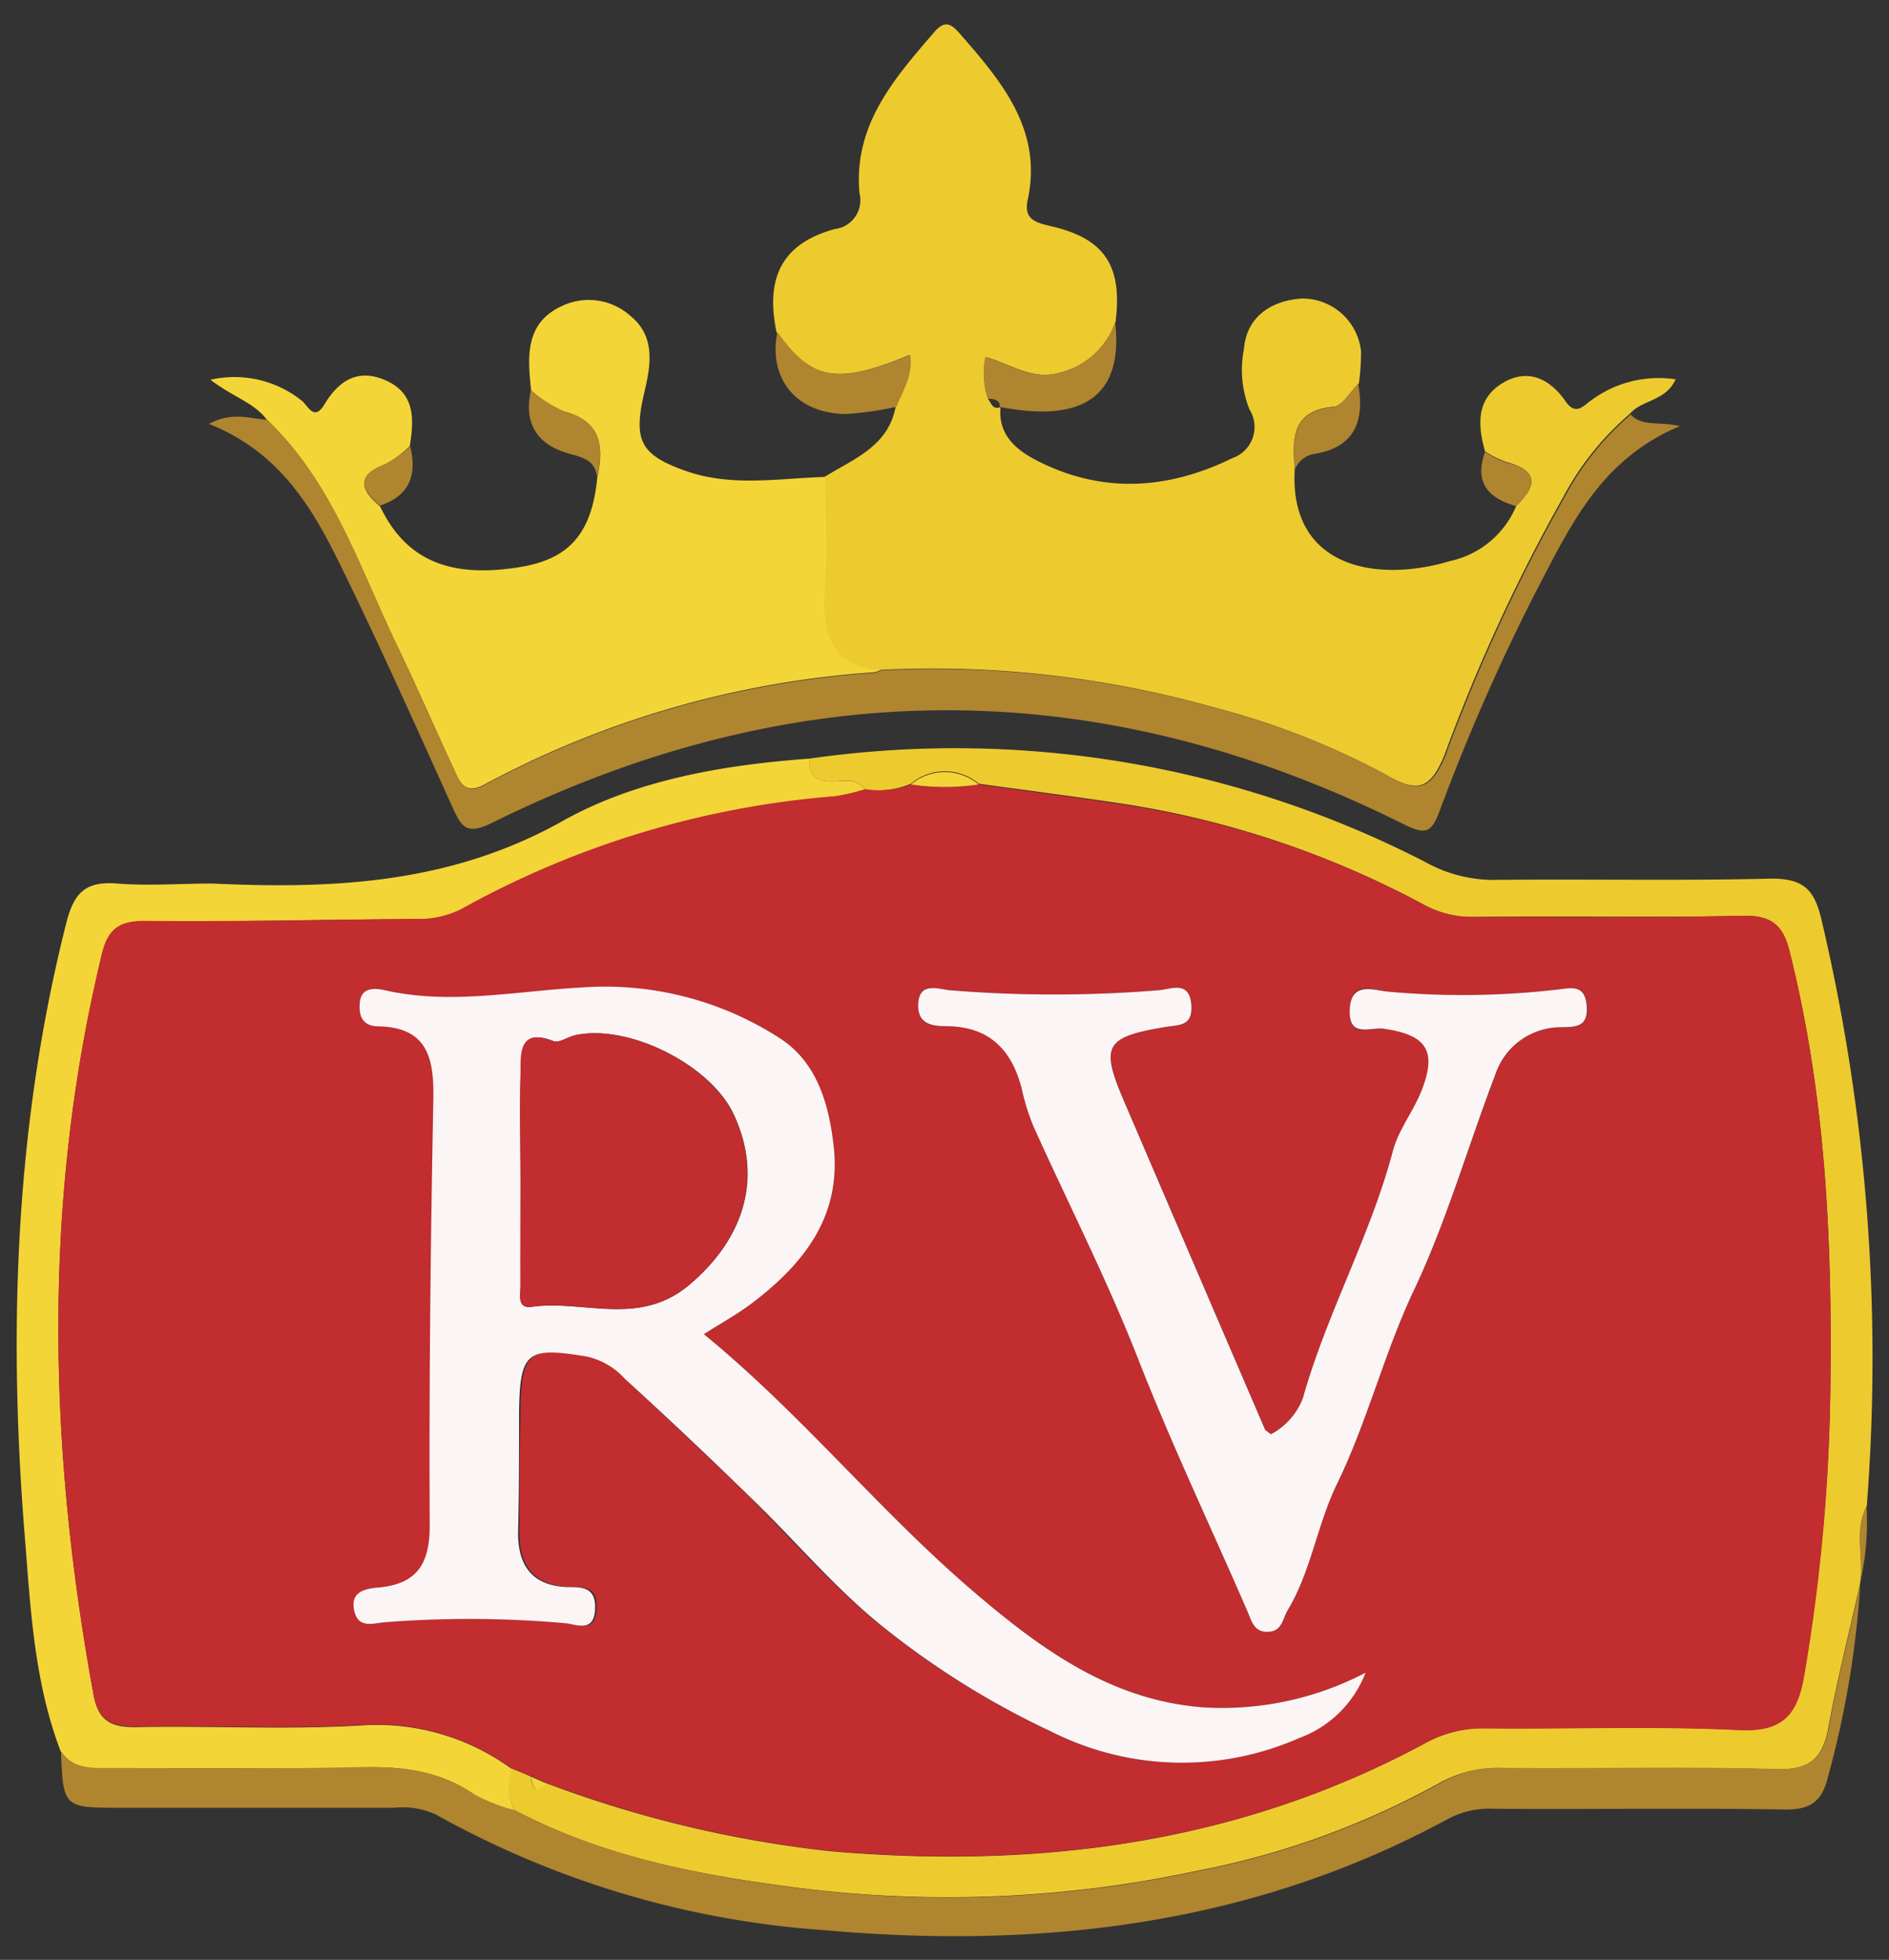
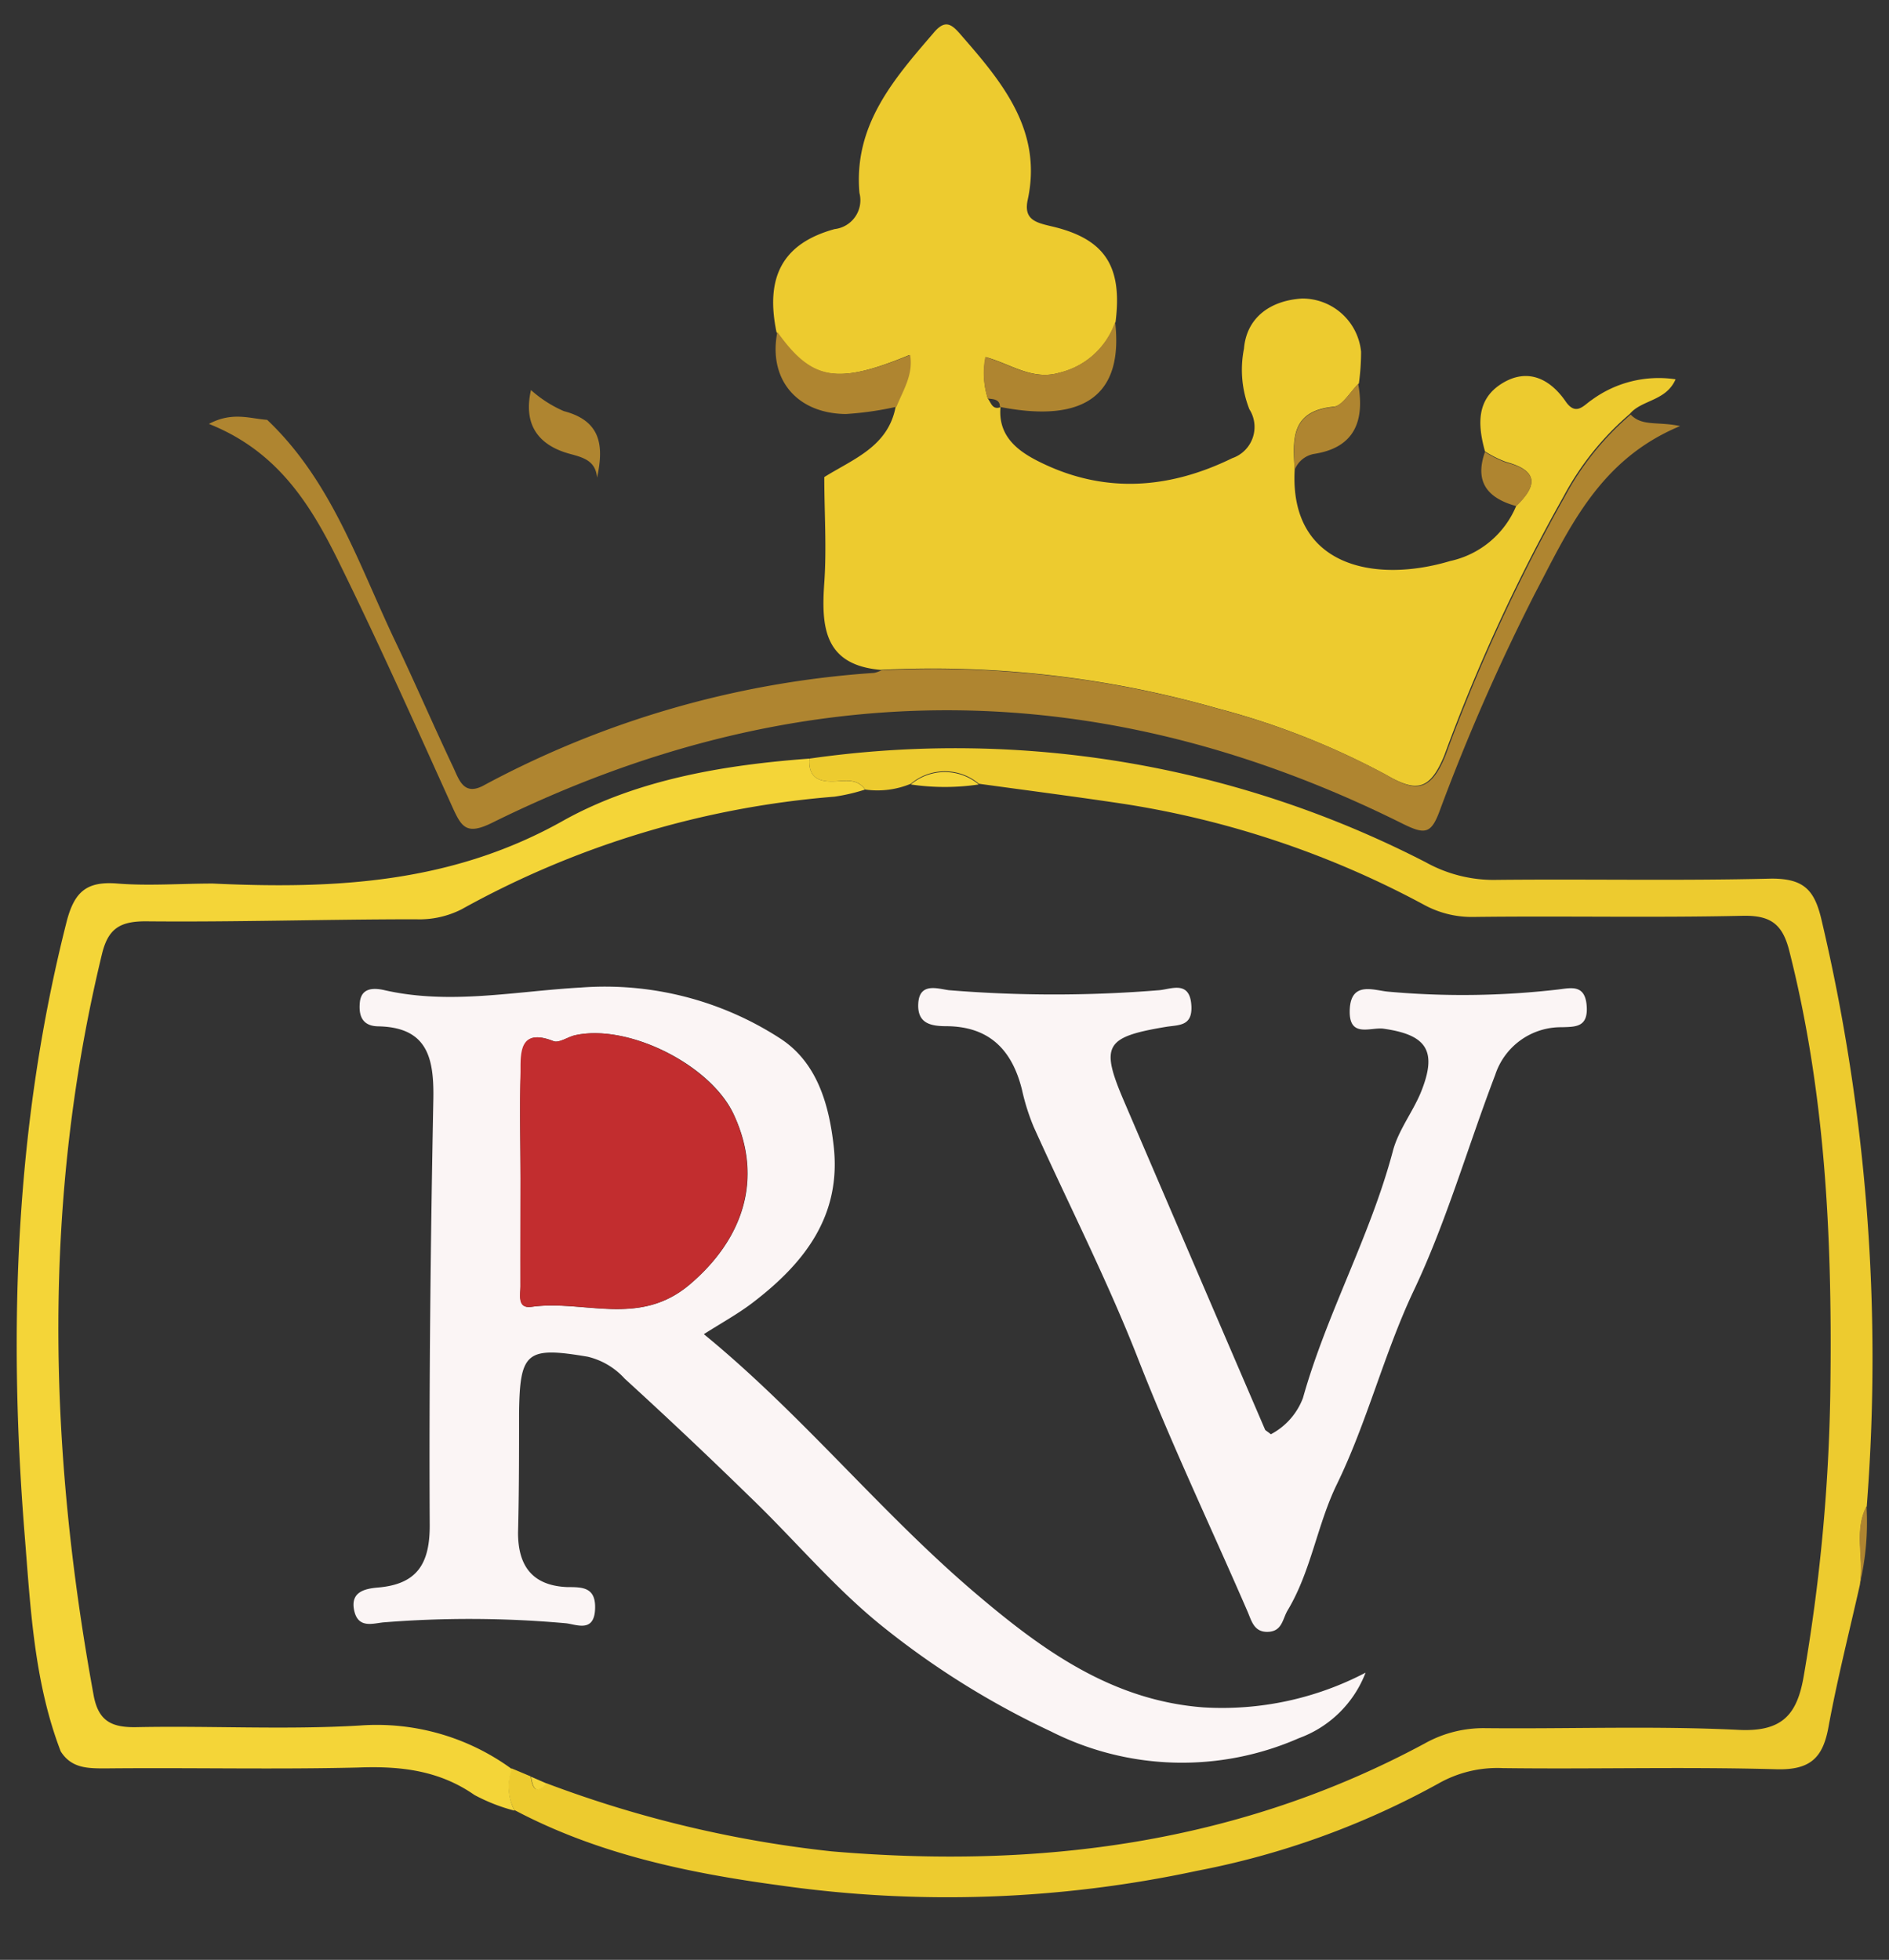
<svg xmlns="http://www.w3.org/2000/svg" viewBox="0 0 130.03 134.91">
  <rect x="0" y="0" width="130.03" height="134.91" fill="#333333" stroke="none" />
  <g id="royal-vegas">
    <path d="M89.12,32.34c-.37,6.67,5.53,7.83,10.7,6.28a6.39,6.39,0,0,0,4.56-3.82c1.47-1.39,1.49-2.41-.7-3a7.38,7.38,0,0,1-1.46-.73c-.49-1.76-.62-3.54,1.13-4.65s3.32-.4,4.44,1.24c.71,1,1.24.22,1.78-.13a7.79,7.79,0,0,1,5.77-1.42c-.67,1.52-2.34,1.4-3.16,2.39a19.55,19.55,0,0,0-4.55,5.67A121.63,121.63,0,0,0,99.42,52c-1,2.43-1.93,2.54-4,1.34a52.51,52.51,0,0,0-11.63-4.58,71.42,71.42,0,0,0-23.18-2.65c-3.91-.34-4.08-3-3.87-6,.17-2.41,0-4.85,0-7.27,2-1.25,4.39-2.09,4.91-4.83.45-1.13,1.17-2.2.94-3.57-5,2.07-6.76,1.76-9.14-1.58-.78-3.77.4-6.1,4-7.09a2,2,0,0,0,1.71-2.49c-.41-4.66,2.36-7.83,5.09-11,.82-1,1.28-.6,1.91.14C69,5.67,71.78,9,70.74,13.77c-.29,1.37.59,1.56,1.69,1.82,3.64.86,4.84,2.75,4.36,6.57a5.4,5.4,0,0,1-3.87,3.5c-1.86.55-3.39-.63-5.07-1.08A5.62,5.62,0,0,0,68,27.44c.23.29.31.79.87.59l0,0c-.19,2.1,1.35,3.12,2.82,3.83,4.38,2.13,8.8,1.8,13.13-.32A2.27,2.27,0,0,0,86,28.17,7.44,7.44,0,0,1,85.63,24c.18-2.16,1.84-3.32,4-3.45a4.06,4.06,0,0,1,4.06,3.66,16.08,16.08,0,0,1-.15,2.18C92.91,27,92.38,28,91.75,28,88.8,28.31,89,30.33,89.12,32.34Z" style="fill:#edcb2f" />
    <path d="M55.72,52.22a70.73,70.73,0,0,1,42.43,7.14,9.63,9.63,0,0,0,4.65,1.21c6.38-.07,12.77.07,19.15-.09,2.19,0,2.94.76,3.42,2.78a131.47,131.47,0,0,1,3.13,40.42c-.91,1.74-.14,3.64-.48,5.44v0c-.73,3.24-1.55,6.47-2.15,9.73-.38,2.13-1.23,3-3.58,2.94-6.28-.18-12.58,0-18.86-.08A8.22,8.22,0,0,0,99,122.78a56.24,56.24,0,0,1-16.6,6,81.92,81.92,0,0,1-28.74,1c-6.3-.85-12.55-2.16-18.26-5.19a3.57,3.57,0,0,1-.18-2.86l1.31.55c.12.72.29,1.32,1.1.48a79.67,79.67,0,0,0,19.61,4.68c14.28,1.22,28-.52,40.82-7.42a8.26,8.26,0,0,1,4.14-1.06c5.84.06,11.69-.17,17.51.12,3,.14,4-1.08,4.45-3.7A125.76,125.76,0,0,0,126,95c.11-10-.37-19.85-2.84-29.57-.47-1.84-1.3-2.43-3.21-2.39-6.2.14-12.41,0-18.61.08A6.85,6.85,0,0,1,98,62.27a64.33,64.33,0,0,0-20.62-6.93c-3.32-.5-6.66-.93-10-1.39a3.63,3.63,0,0,0-4.68,0,6,6,0,0,1-3.14.4c-.58-.82-1.45-.58-2.22-.56C56.2,53.82,55.63,53.38,55.72,52.22Z" style="fill:#edcb2f" />
-     <path d="M56.8,32.83c0,2.42.15,4.86,0,7.27-.21,3.06,0,5.7,3.87,6a2.08,2.08,0,0,1-.51.18A66,66,0,0,0,33.35,54c-1.43.79-1.76-.29-2.17-1.18-1.34-2.89-2.6-5.82-4-8.69-2.53-5.32-4.38-11-8.82-15.25-.9-1.19-2.39-1.58-3.87-2.74a7.41,7.41,0,0,1,6.24,1.41c.44.29.85,1.52,1.59.31,1-1.68,2.36-2.56,4.33-1.63s1.83,2.71,1.56,4.48A8.89,8.89,0,0,1,26.49,32c-2,.77-1.67,1.73-.33,2.85C27.94,38.58,31,39.87,36,39c3.25-.59,4.74-2.36,5.11-6.09.46-2.14.32-3.9-2.29-4.58a8.41,8.41,0,0,1-2.26-1.45c-.24-2.33-.46-4.69,2.22-5.86a4.29,4.29,0,0,1,4.62.73c1.69,1.37,1.41,3.28,1,5.06-.84,3.48-.41,4.5,2.93,5.65C50.41,33.51,53.62,32.93,56.8,32.83Z" style="fill:#f4d538" />
    <path d="M55.72,52.22c-.09,1.16.48,1.6,1.61,1.57.77,0,1.64-.26,2.22.56a12.9,12.9,0,0,1-2.11.49A63.24,63.24,0,0,0,31.76,62.6a6.42,6.42,0,0,1-3.14.68c-6.2,0-12.4.2-18.6.14-1.78,0-2.58.52-3,2.25-4.12,17-3.69,34-.58,51,.33,1.83,1.26,2.26,3,2.22,5.1-.1,10.22.19,15.31-.11a15.75,15.75,0,0,1,10.49,3,3.57,3.57,0,0,0,.18,2.86,12.38,12.38,0,0,1-2.76-1.08c-2.44-1.7-5.1-2-8-1.89-5.79.14-11.59,0-17.39.06-1.23,0-2.35,0-3.09-1.17-1.85-4.82-2.08-9.93-2.49-15C.56,91.4,1.06,77.34,4.58,63.47c.54-2.12,1.41-2.82,3.51-2.65s4.38,0,6.56,0c8.41.39,16.5,0,24.23-4.39C43.91,53.66,49.85,52.65,55.72,52.22Z" style="fill:#f4d538" />
-     <path d="M4.2,120.53c.74,1.14,1.86,1.18,3.09,1.17,5.8,0,11.6.08,17.39-.06,2.88-.06,5.54.19,8,1.89a12.38,12.38,0,0,0,2.76,1.08c5.71,3,12,4.34,18.26,5.19a81.92,81.92,0,0,0,28.74-1,56.24,56.24,0,0,0,16.6-6,8.22,8.22,0,0,1,4.42-1.11c6.28.06,12.58-.1,18.86.08,2.35.07,3.2-.81,3.58-2.94.6-3.26,1.42-6.49,2.15-9.73a65.32,65.32,0,0,1-2.21,13.17c-.4,1.69-1.16,2.32-3,2.29-6.65-.11-13.3,0-20-.05a6.06,6.06,0,0,0-3.13.68c-13.45,7.31-27.95,9-42.92,7.68a63.87,63.87,0,0,1-26.76-7.95,5.49,5.49,0,0,0-2.91-.48q-9.7,0-19.41,0C4.44,124.42,4.32,124.29,4.2,120.53Z" style="fill:#af8530" />
    <path d="M18.39,28.9c4.44,4.21,6.29,9.93,8.82,15.25,1.37,2.87,2.63,5.8,4,8.69.41.89.74,2,2.17,1.18a66,66,0,0,1,26.79-7.7,2.08,2.08,0,0,0,.51-.18,71.42,71.42,0,0,1,23.18,2.65,52.51,52.51,0,0,1,11.63,4.58c2,1.2,3,1.09,4-1.34a121.63,121.63,0,0,1,8.21-17.82,19.55,19.55,0,0,1,4.55-5.67c.79.83,1.89.46,3.4.79-5.57,2.31-7.64,7.05-10,11.54a141.33,141.33,0,0,0-6.57,15c-.57,1.52-1,1.58-2.47.86q-31.32-15.63-62.74-.09c-1.74.86-2.09.3-2.69-1-2.55-5.64-5.07-11.29-7.8-16.84-1.93-3.94-4.19-7.71-9-9.62C16,28.32,17.21,28.82,18.39,28.9Z" style="fill:#af8530" />
    <path d="M53.51,22.85c2.38,3.34,4.11,3.65,9.14,1.58.23,1.37-.49,2.44-.94,3.57a22.23,22.23,0,0,1-3.49.5C54.81,28.46,52.87,26.07,53.51,22.85Z" style="fill:#af8530" />
    <path d="M68,27.44a5.62,5.62,0,0,1-.18-2.86c1.68.45,3.21,1.63,5.07,1.08a5.4,5.4,0,0,0,3.87-3.5c.58,5-2.08,7-7.93,5.85l0,0C68.83,27.51,68.44,27.47,68,27.44Z" style="fill:#af8530" />
    <path d="M89.12,32.34c-.09-2-.32-4,2.63-4.32.63-.06,1.16-1,1.74-1.6.46,2.53-.23,4.38-3,4.82A1.77,1.77,0,0,0,89.12,32.34Z" style="fill:#af8530" />
    <path d="M36.55,26.85a8.41,8.41,0,0,0,2.26,1.45c2.61.68,2.75,2.44,2.29,4.58-.1-1.1-.83-1.36-1.81-1.62C37.08,30.68,36,29.26,36.55,26.85Z" style="fill:#af8530" />
    <path d="M102.22,31.11a7.38,7.38,0,0,0,1.46.73c2.19.55,2.17,1.57.7,3C102.41,34.3,101.48,33.19,102.22,31.11Z" style="fill:#af8530" />
-     <path d="M26.16,34.8c-1.34-1.12-1.68-2.08.33-2.85a8.89,8.89,0,0,0,1.75-1.22C28.71,32.68,28.21,34.13,26.16,34.8Z" style="fill:#af8530" />
    <path d="M128,109.12c.34-1.8-.43-3.7.48-5.44A18.46,18.46,0,0,1,128,109.12Z" style="fill:#af8530" />
-     <path d="M35.24,121.75a15.75,15.75,0,0,0-10.49-3c-5.09.3-10.21,0-15.31.11-1.74,0-2.67-.39-3-2.22-3.11-17-3.54-34,.58-51,.42-1.73,1.22-2.27,3-2.25,6.2.06,12.4-.09,18.6-.14a6.42,6.42,0,0,0,3.14-.68,63.24,63.24,0,0,1,25.68-7.76,12.9,12.9,0,0,0,2.11-.49A6.06,6.06,0,0,0,62.7,54a15.89,15.89,0,0,0,4.67,0c3.32.46,6.66.89,10,1.39A64.33,64.33,0,0,1,98,62.27a6.85,6.85,0,0,0,3.36.85c6.2,0,12.41.06,18.61-.08,1.91,0,2.74.55,3.21,2.39C125.62,75.15,126.1,85,126,95a125.76,125.76,0,0,1-1.81,20.4c-.46,2.62-1.46,3.84-4.45,3.7-5.82-.29-11.67-.06-17.51-.12A8.26,8.26,0,0,0,98.08,120c-12.79,6.9-26.54,8.64-40.82,7.42a79.67,79.67,0,0,1-19.61-4.68l-1.1-.48ZM48.45,91.84c1.22-.78,2.34-1.39,3.35-2.16,3.56-2.73,6.15-6,5.58-10.85-.33-2.87-1.16-5.7-3.65-7.33A22.17,22.17,0,0,0,40,68c-4.51.25-9,1.22-13.58.16-.69-.16-1.5-.25-1.61.86s.26,1.59,1.32,1.61c3.39.06,3.85,2.17,3.8,5-.19,9.76-.3,19.53-.25,29.29,0,2.71-.87,4.11-3.56,4.34-.95.08-1.89.23-1.64,1.58s1.25.89,2,.82a74.43,74.43,0,0,1,12.58.06c.72.05,1.9.74,2-.92s-.85-1.52-1.91-1.57c-2.37-.1-3.41-1.44-3.39-3.74,0-2.73,0-5.47.07-8.21.05-4.25.51-4.62,4.72-3.91A5,5,0,0,1,43,94.9q4.32,4,8.54,8.09c3,3,5.82,6.26,9.12,8.92a57.16,57.16,0,0,0,11.64,7.27,20,20,0,0,0,17.08.47A7.75,7.75,0,0,0,94,115.14a21.3,21.3,0,0,1-11.16,2.39c-6.34-.48-11.14-4-15.72-7.88C60.59,104.09,55.19,97.35,48.45,91.84Zm39,6.89c-.23-.19-.32-.23-.35-.3q-4.86-11.31-9.71-22.61c-1.65-3.85-1.33-4.43,2.85-5.13.9-.15,1.85,0,1.78-1.44-.09-1.78-1.36-1.17-2.2-1.09a88.86,88.86,0,0,1-14.5,0c-.76-.06-2-.62-2.1.9s.9,1.57,2,1.58c2.93,0,4.47,1.67,5.14,4.38a15,15,0,0,0,.8,2.54c2.4,5.34,5.07,10.56,7.2,16,2.3,5.88,5,11.57,7.52,17.36.28.64.44,1.44,1.42,1.41s1-.89,1.35-1.49c1.61-2.72,2-5.9,3.39-8.68,2.07-4.26,3.18-8.87,5.21-13.16,2.29-4.82,3.77-10,5.68-15a4.76,4.76,0,0,1,4.59-3.29c.95,0,1.81,0,1.71-1.47s-1-1.24-1.94-1.13a57,57,0,0,1-11.75.15c-1-.09-2.54-.86-2.62,1.24s1.4,1.2,2.31,1.31c3,.37,3.75,1.54,2.57,4.42-.56,1.37-1.54,2.62-1.91,4-1.56,5.86-4.56,11.17-6.19,17A4.69,4.69,0,0,1,87.48,98.73Z" style="fill:#c22d2f" />
    <path d="M67.37,54a15.89,15.89,0,0,1-4.67,0A3.62,3.62,0,0,1,67.37,54Z" style="fill:#f4d538" />
    <path d="M36.55,122.3l1.1.48C36.84,123.62,36.67,123,36.55,122.3Z" style="fill:#f4d538" />
    <path d="M48.45,91.84c6.74,5.51,12.14,12.25,18.67,17.81,4.58,3.9,9.38,7.4,15.72,7.88A21.3,21.3,0,0,0,94,115.14a7.75,7.75,0,0,1-4.59,4.51,20,20,0,0,1-17.08-.47,57.16,57.16,0,0,1-11.64-7.27c-3.3-2.66-6.07-6-9.12-8.92Q47.36,98.88,43,94.9a5,5,0,0,0-2.55-1.51c-4.21-.71-4.67-.34-4.72,3.91,0,2.74,0,5.48-.07,8.21,0,2.3,1,3.64,3.39,3.74,1.06,0,2,0,1.91,1.57s-1.29,1-2,.92a74.43,74.43,0,0,0-12.58-.06c-.71.07-1.73.44-2-.82s.69-1.5,1.64-1.58c2.69-.23,3.58-1.63,3.56-4.34-.05-9.76.06-19.53.25-29.29.05-2.83-.41-4.94-3.8-5C25,70.63,24.67,70,24.77,69s.92-1,1.61-.86c4.54,1.06,9.07.09,13.58-.16A22.17,22.17,0,0,1,53.73,71.5c2.49,1.63,3.32,4.46,3.65,7.33.57,4.84-2,8.12-5.58,10.85C50.79,90.45,49.67,91.06,48.45,91.84ZM35.83,81.16c0,2.46,0,4.91,0,7.37,0,.57-.22,1.56.74,1.43,3.61-.51,7.41,1.42,10.9-1.53,3.67-3.11,5.09-7.25,3.07-11.65C49,73.33,43.28,70.45,39.6,71.26c-.51.11-1.11.56-1.49.41-2.35-.93-2.21.81-2.26,2.12C35.76,76.25,35.83,78.7,35.83,81.16Z" style="fill:#fbf5f5" />
    <path d="M87.48,98.73a4.69,4.69,0,0,0,2.21-2.5c1.63-5.81,4.63-11.12,6.19-17,.37-1.41,1.35-2.66,1.91-4,1.18-2.88.44-4-2.57-4.42-.91-.11-2.39.67-2.31-1.31s1.65-1.33,2.62-1.24a57,57,0,0,0,11.75-.15c.89-.11,1.83-.35,1.94,1.13s-.76,1.44-1.71,1.47A4.76,4.76,0,0,0,102.92,74c-1.91,5-3.39,10.22-5.68,15-2,4.29-3.14,8.9-5.21,13.16-1.36,2.78-1.78,6-3.39,8.68-.36.6-.37,1.45-1.35,1.49s-1.14-.77-1.42-1.41c-2.51-5.79-5.22-11.48-7.52-17.36-2.13-5.45-4.8-10.67-7.2-16a15,15,0,0,1-.8-2.54c-.67-2.71-2.21-4.34-5.14-4.38-1.06,0-2.09-.13-2-1.58s1.34-1,2.1-.9a88.86,88.86,0,0,0,14.5,0c.84-.08,2.11-.69,2.2,1.09.07,1.42-.88,1.29-1.78,1.44-4.18.7-4.5,1.28-2.85,5.13q4.85,11.31,9.71,22.61C87.16,98.5,87.25,98.54,87.48,98.73Z" style="fill:#fbf5f5" />
    <path d="M35.83,81.16c0-2.46-.07-4.91,0-7.37,0-1.31-.09-3.05,2.26-2.12.38.15,1-.3,1.49-.41,3.68-.81,9.36,2.07,10.95,5.52,2,4.4.6,8.54-3.07,11.65-3.49,2.95-7.29,1-10.9,1.53-1,.13-.73-.86-.74-1.43C35.81,86.07,35.83,83.62,35.83,81.16Z" style="fill:#c22d2f" />
  </g>
</svg>